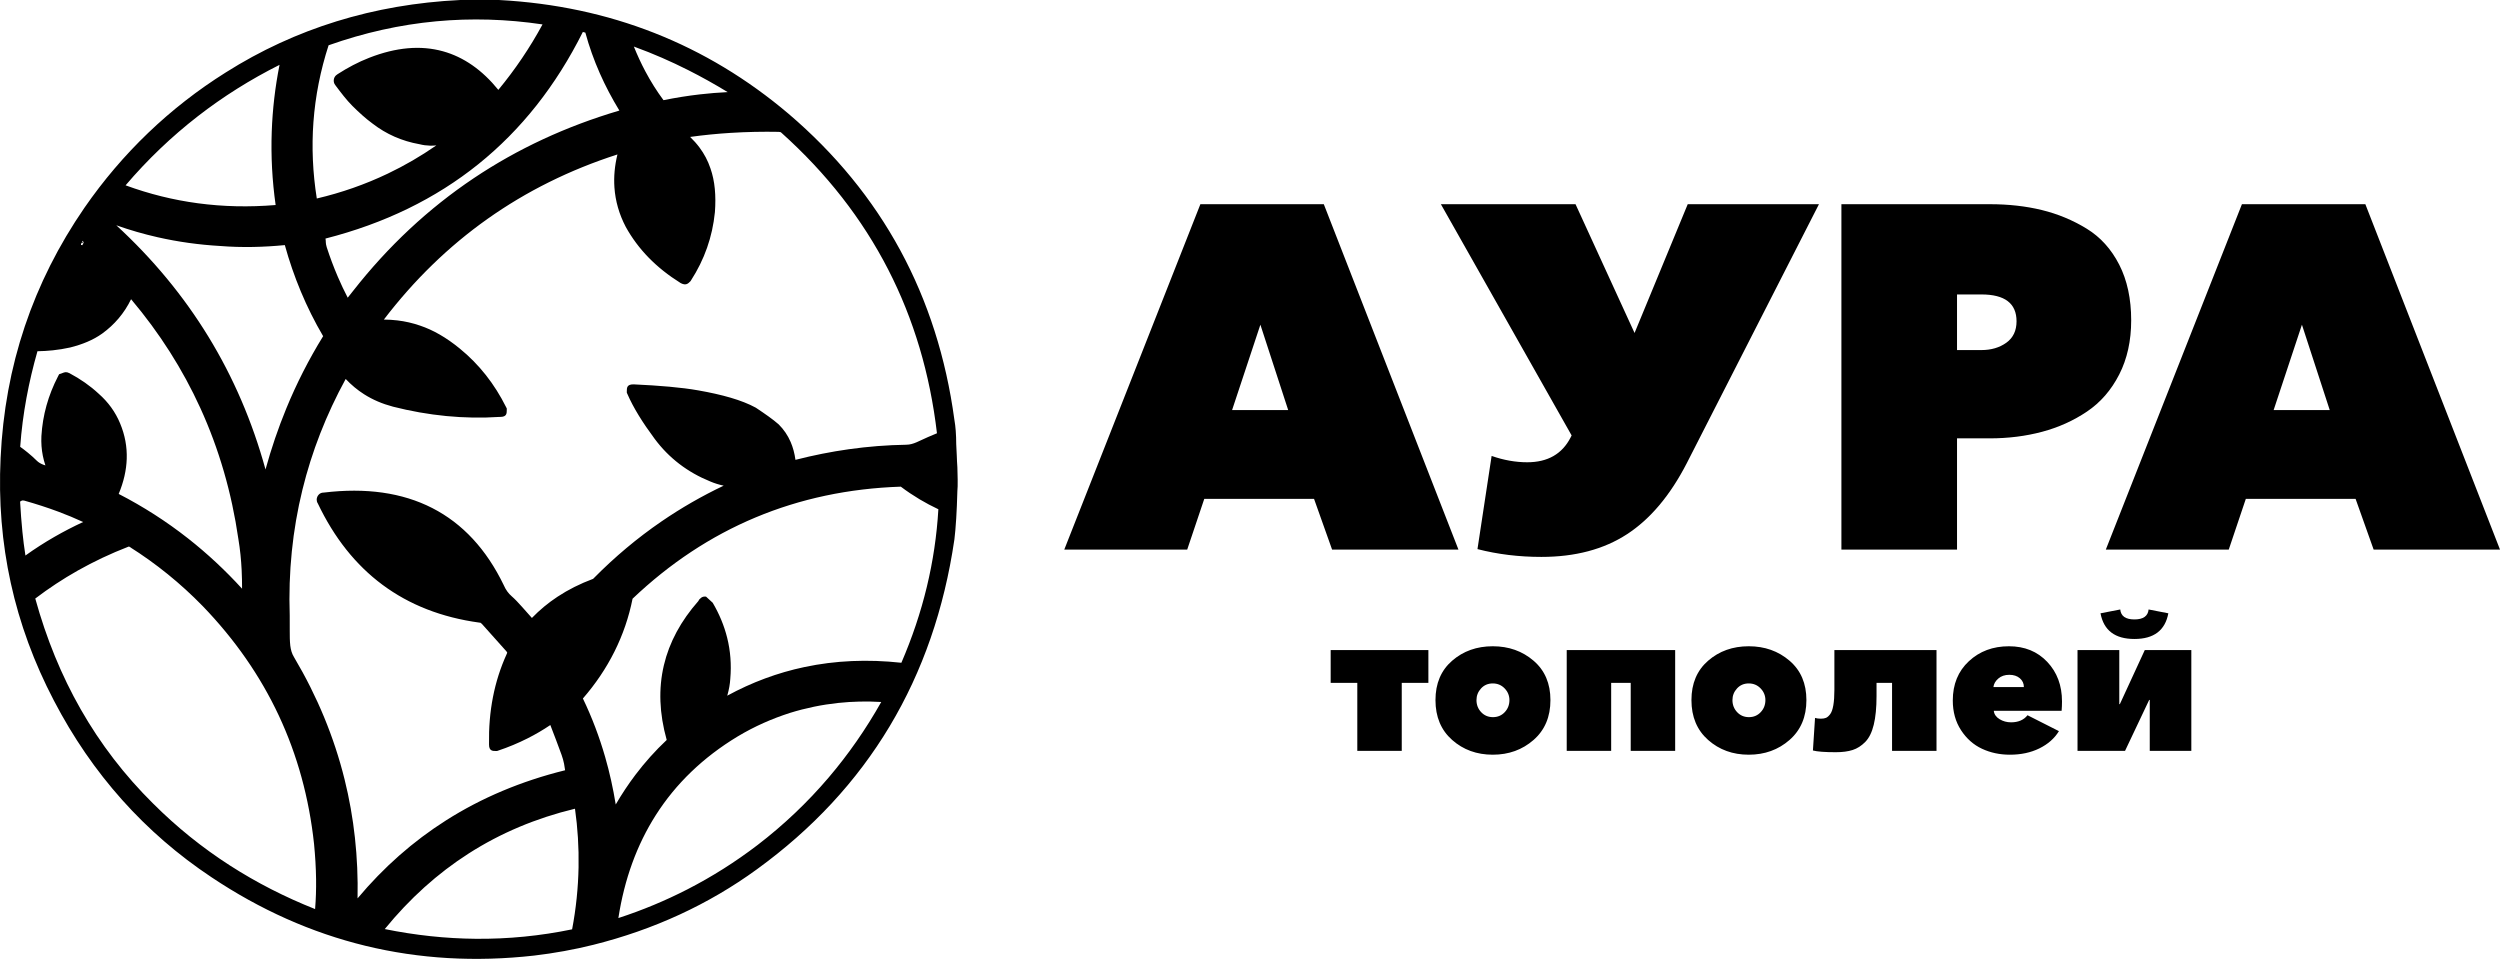
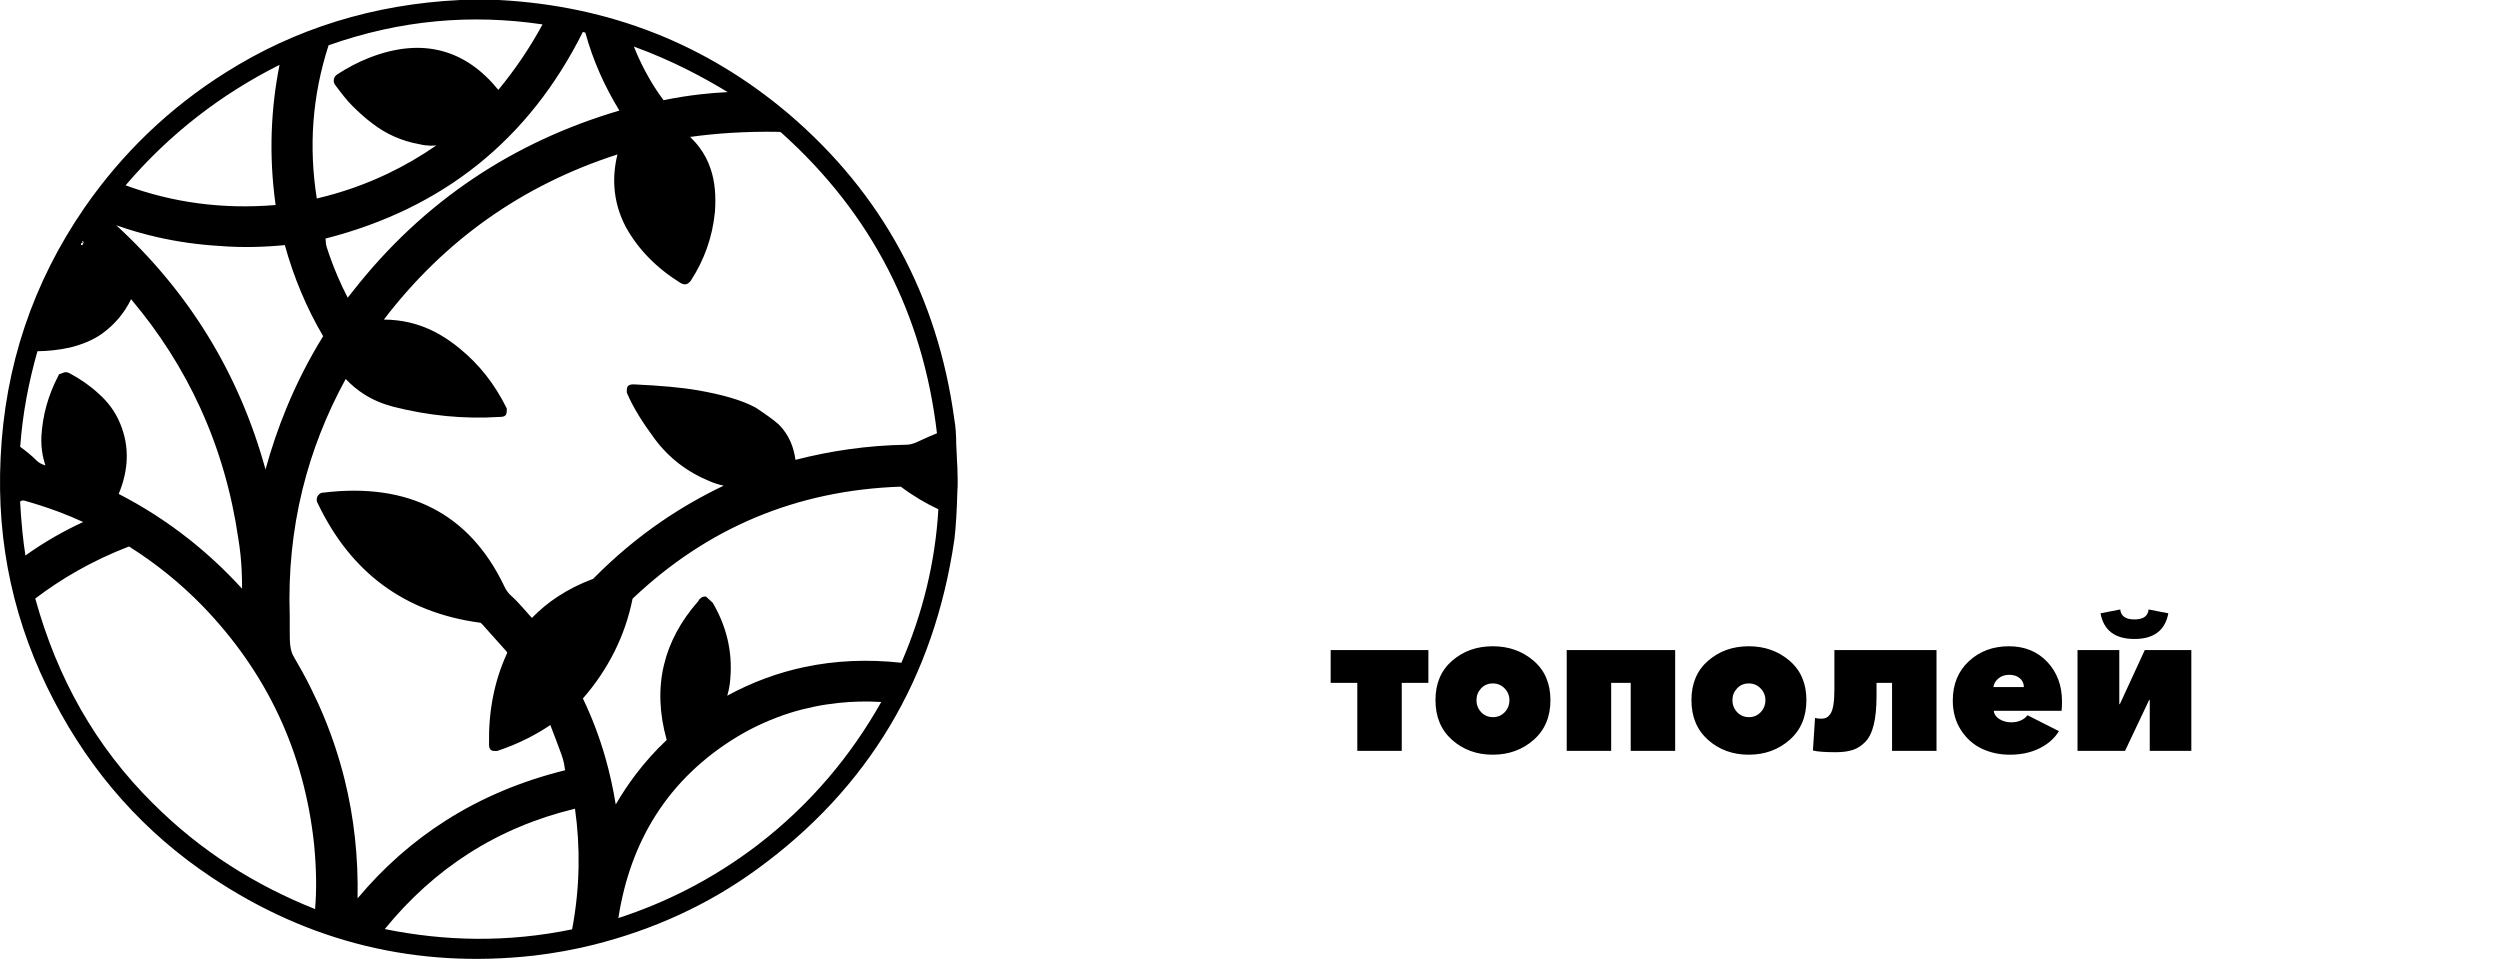
<svg xmlns="http://www.w3.org/2000/svg" xml:space="preserve" width="111.854mm" height="42.902mm" version="1.1" style="shape-rendering:geometricPrecision; text-rendering:geometricPrecision; image-rendering:optimizeQuality; fill-rule:evenodd; clip-rule:evenodd" viewBox="0 0 11171.2 4284.72">
  <defs>
    <style type="text/css"> .fil0 {fill:black;fill-rule:nonzero} </style>
  </defs>
  <g id="Layer_x0020_1">
    <g id="_2738468301008">
      <path class="fil0" d="M2055.76 0l175.75 0.1c246.71,13.32 477.49,62.59 692.28,147.08 216.1,85 416.03,205.64 599.73,361.18l0.11 0.11c208.77,177.99 375.44,381.56 499.24,609.96 123.49,227.84 204.3,480.36 241.7,756.86 2.75,15.43 4.79,32.27 6.11,49.87 1.4,18.68 2.11,38.49 2.13,58.7 1.19,15.96 1.88,34.33 2.55,52.65 0.62,16.81 1.25,33.65 2.64,51.72 0.98,19.28 2.57,89.75 0,105.64 -1.26,47.85 -3.07,88.51 -5.14,122.2 -2.48,40.29 -5.35,71.73 -8.18,94.41l-0.1 0.62c-45.43,310.06 -141.81,588.25 -289.1,834.18 -147.19,245.77 -345.06,459.03 -593.55,639.38 -108.09,78.61 -223.19,145.93 -344.35,201.84 -122.68,56.63 -251.75,101.75 -386.12,135.34 -42.18,10.55 -85.72,19.91 -130.58,28.05 -44.78,8.14 -89.62,14.87 -134.43,20.13l-0.11 0c-261.69,29.37 -512.91,14.68 -753.27,-43.73 -240.75,-58.52 -470.38,-160.87 -688.51,-306.73 -148.32,-98.76 -281.45,-213.89 -399.07,-345.58 -117.55,-131.63 -219.26,-279.42 -304.72,-443.68 -88.47,-169.1 -152.81,-344.1 -192.56,-525.03 -39.57,-180.1 -54.85,-366.32 -45.51,-558.59 9.37,-205.9 45.5,-401.86 108.04,-588.13 62.55,-186.35 151.54,-362.99 266.55,-530.15 84.5,-122.04 179.75,-234.01 285.39,-335.17 105.13,-100.66 220.54,-190.69 345.88,-269.36 155.95,-98.63 321.29,-174.74 495.28,-228.57 175.07,-54.18 358.88,-85.81 550.72,-95.19l1.24 -0.1zm-181.69 644.34c-38.98,-6.95 -76,-18.15 -111.04,-33.56 -34.86,-15.33 -67.74,-34.95 -98.6,-58.8 -15.16,-11.11 -30.14,-23.37 -44.95,-36.48 -15.85,-14.05 -30.69,-28.17 -44.83,-42.32 -26.71,-26.71 -50.86,-58.74 -74.93,-90.83 -1.99,-2.18 -3.69,-4.64 -5,-7.25l0 -0.21c-2.89,-5.78 -4.07,-12.52 -3.08,-19.23 0.89,-6.54 3.85,-12.98 9.18,-18.36 2.09,-2.12 4.52,-4.01 7.35,-5.65 22.84,-14.76 45.86,-28.27 69.36,-40.54 23.71,-12.37 47.71,-23.35 72.29,-32.92 120.2,-47 230,-56.56 329.33,-29.05 92.66,25.68 175.22,83.27 247.64,172.48 75.76,-91.68 141.59,-189.19 197.45,-292.51 -160.56,-23.85 -318.73,-28.38 -474.77,-13.87 -162.19,15.09 -322.5,50.92 -481.16,107.13 -36.54,112.59 -59.23,226.99 -67.74,343.16 -8.21,112.09 -3.29,225.94 15.05,341.52 110.3,-25.86 216.13,-62.92 317.21,-111.18 75.13,-35.86 147.47,-77.9 216.88,-126.07 -9.29,0.93 -18.6,1.33 -27.9,1.12 -15.88,-0.36 -31.82,-2.47 -47.73,-6.6zm741.52 -498.59l-11.15 -2.98c-119.87,239.79 -275.47,436.88 -467.08,590.91 -191.68,154.07 -419.26,264.96 -682.94,332.33 0.78,5.41 1.52,10.9 1.52,17.4 0,5.69 1.39,10.99 3,17.18l1 3.99c14.35,44.37 30.77,88.26 49.2,131.26 13.73,32.04 28.6,63.56 44.59,94.42l24.24 -30.57c156.62,-199.63 336.34,-367.73 539.35,-503.67 195.37,-130.81 412.06,-231.68 650.32,-301.99 -33.33,-54.78 -62.44,-110.08 -87.3,-166.3 -26.14,-59.11 -47.72,-119.61 -64.75,-181.99zm220.68 63.8l-3.92 -1.53c15.38,38.3 32.45,75.17 51.18,110.49 24.3,45.76 51.42,88.92 81.31,129.12 54.18,-11.03 108.26,-19.68 162.74,-25.94 40.72,-4.68 82,-8.06 124.04,-10.12 -57.47,-35.04 -116.42,-68.04 -177.17,-98.67 -76.43,-38.54 -155.43,-73.17 -237.57,-103.14l-0.62 -0.21zm-2275.13 618.57c105.98,38.85 213.65,65.52 323.46,80.21 113.14,15.14 228.65,17.65 347.05,7.81 -15.42,-109.04 -21.22,-218.29 -17.4,-327.41 3.5,-99.97 15.12,-199.73 34.85,-298.97 -130.15,65.32 -252.06,141.89 -365.15,229.68 -117.01,90.82 -224.8,193.74 -322.8,308.69zm2919.11 1068.99c22.12,22.12 39.87,48 52.8,77.95 10.32,24.11 17.56,50.64 21.42,79.74 79.63,-20.46 159.33,-36.31 239.06,-47.52 85.4,-12 171.06,-18.69 256.89,-20.03l0.41 -0.1c14.34,0 29.29,-4.3 44.52,-10.78 17.89,-8.25 35.78,-16.52 51.85,-23.62 12.58,-5.56 25.67,-11.15 39.6,-16.72 -31.04,-265.11 -103.68,-509.23 -217.9,-731.68 -116.05,-226.02 -275.17,-430.02 -477.33,-611.31l-1.14 -0.93c-0.97,-0.97 -2.04,-1.62 -3.12,-1.97 -1.84,-0.61 -4.38,-0.86 -7.26,-0.86l-0.41 -0.1c-70.32,-1.31 -142.3,0.03 -215.62,4.62 -59.71,3.75 -119.9,9.65 -180.29,18.05 15.56,14.92 29.7,30.73 42.25,47.61 20.7,27.84 37.15,58.6 48.64,92.9 9.93,28.38 16.33,58.87 19.51,91.74 3.13,32.43 3.16,66.91 0.44,103.76l-0.11 0.72c-5.49,54.96 -17.18,107.89 -35.03,158.69 -17.88,50.89 -41.94,99.7 -72.16,146.4l-1.7 2.64 -1.71 1.7c-9.37,9.37 -18.73,18.73 -41.02,7.6l-2.17 -1.24c-54.61,-34.14 -101.86,-71.83 -142.36,-113.36 -40.59,-41.63 -74.35,-87.1 -101.91,-136.71l-0.31 -0.62c-29.46,-56.13 -46.33,-115.09 -50.56,-176.14 -3.32,-48.02 1.18,-97.28 13.48,-147.38 -212.95,68.54 -406.56,164.72 -580.55,287.93 -173.62,122.96 -328.12,273.12 -463.19,449.92 20.71,0.12 40.99,1.37 60.82,3.75 34.78,4.15 68.36,11.88 100.7,23.13 29.3,9.84 58.55,23.08 88.01,40.05 29.68,17.11 59.29,37.72 89.16,62.16 43.63,35.53 82.63,75.23 117.22,119.08 34.5,43.73 64.54,91.51 90.42,143.28l2.89 5.77 0 5.99c0,15.88 -0.01,31.71 -29.07,31.71l-2.42 0c-79.99,5.24 -159.53,3.86 -238.88,-3.85 -80.01,-7.76 -159.32,-21.85 -238.22,-41.91l-0.21 -0.1c-47.46,-12.56 -90.24,-30.83 -128.99,-55.49 -29.77,-18.96 -57.02,-41.6 -82.02,-68.21 -87.05,159.36 -151.49,324.43 -193.27,494.89 -44.39,181.09 -63.33,368.46 -56.81,561.7l0.1 69.53c0,23.13 0,43.73 2.41,65.51 1.17,9.19 2.88,18.29 5.61,27.06 2.66,8.52 6.4,17.09 11.75,25.63l0.31 0.51c103,173.91 177.97,355.34 224.85,544.22 42.52,171.28 61.87,348.63 58.09,531.96 116.22,-138.69 247.92,-254.87 395.33,-348.47 158.88,-100.9 336.14,-175.57 532.06,-223.98 -1.16,-9.72 -2.69,-19.47 -4.67,-29.21 -2.69,-13.21 -6.32,-26.5 -11.15,-39.79 -16.3,-44.14 -32.58,-88.32 -50.16,-133.07 -32.32,21.83 -66.39,41.75 -101.57,59.53 -42.47,21.45 -86.96,39.95 -132.37,55.08l-4.34 1.45 -3.92 0c-15.88,0 -31.71,-0.01 -31.71,-29.07l0 -2.65c-1.26,-71.71 4.37,-141.93 17.69,-209.9 12.93,-66.05 33.21,-130.31 61.42,-192.13l0.41 -0.82c1.36,-2.73 1.93,-4.32 1.82,-5.02 -0.16,-1.08 -1.37,-2.95 -3.43,-5.58l-109.76 -122.82c-2.4,-2.3 -4.46,-4.11 -6.08,-4.98 -0.51,-0.27 -1.08,-0.44 -1.71,-0.44l-1.24 0 -2.27 -0.31c-168.36,-23.07 -312.49,-79.57 -433,-169.1 -119.77,-88.98 -215.87,-210.28 -288.91,-363.52 -3.51,-5.21 -5.01,-11.04 -5.01,-16.86 0,-4.29 1,-8.71 2.71,-12.67 1.49,-3.61 3.84,-7.07 6.65,-9.94l0.1 -0.21c5.37,-5.37 12.53,-8.73 20.71,-8.73l1.22 0c188.46,-22.77 350.41,0.14 485.17,69.1 135.06,69.13 241.81,184 319.52,344.88l0.31 0.82c4.4,9.92 9.48,18.91 15.49,27.2 5.75,7.96 12.31,15.07 19.87,21.55 26.16,22.29 64.78,69.5 89.98,96.64 34.49,-35.68 72.63,-67.28 114.61,-94.97 47.79,-31.53 100.57,-58 158.59,-79.71l0.64 -0.43 1.92 -1.9c94.48,-95.82 195.56,-180.37 302.87,-253.99 88.42,-60.64 181.26,-113.95 278.31,-160.08 -20.95,-4.55 -40.94,-10.69 -59.65,-18.67 -51.02,-20.65 -97.34,-46.94 -138.89,-78.8 -41.57,-31.87 -78.32,-69.31 -110.2,-112.28 -26.95,-36.37 -50.53,-70.74 -70.7,-103.7 -20.41,-33.34 -37.49,-65.46 -51.2,-97.01l-2.27 -5.2 0 -5.32c0,-15.88 0.01,-31.71 29.07,-31.71l3.79 0.1c56.83,2.64 109.42,5.98 157.47,10.35 48.74,4.42 91.84,9.8 128.78,16.39 53.44,9.37 101.94,20.17 144.82,32.77 43.29,12.7 80.7,27.3 111.53,44.11l2.07 1.24c19.89,13.26 38.59,25.96 55.55,38.16 17.49,12.6 32.8,24.42 45.1,35.35l1.14 1.03zm-2496.75 -797.95c-94.47,-5.44 -187.64,-18.37 -279.15,-39.1 -62.42,-14.14 -124.01,-31.91 -184.64,-53.39 162.92,149.9 300.09,315.62 411.21,497.14 111.44,182.04 196.7,380.06 255.5,593.99 25.76,-93.52 56.57,-184.3 92.88,-272.61 45.78,-111.31 100.34,-218.78 164.63,-322.98 -37.73,-64.21 -71.02,-131 -99.86,-200.05 -28,-67.01 -51.78,-136.11 -71.33,-206.95 -47.23,4.61 -94.64,7.49 -141.97,8.33 -49.99,0.88 -99.22,-0.47 -147.26,-4.38zm-615.22 -3.62l0.48 -1.19 -4.65 -5.85 -1.16 -0.39 -0.99 1.45 0 4.86c2.39,0.56 4.49,0.94 6.32,1.12zm0.51 -1.25l1.66 -3.7 -6.27 -2.08 4.61 5.77zm1.66 -3.7l1.26 -2.45 -0.88 -1.93 -6.42 0 4.91 -3.3 -0.2 -0.45 -3.99 2 -1 1.75 0.28 0 -0.46 0.3 -0.6 0.97 0.83 1.03 6.27 2.08zm1.29 -2.5l1.16 -1.88 -2.01 0 0.85 1.88zm1.16 -1.88l0.67 -0.71 -1.09 -4.7 -3.1 2.08 1.51 3.34 2.01 0zm-0.42 -5.41l-3.29 1.64 0.19 0.44 3.1 -2.08zm0 0l-0.03 -0.18c-0.38,-0.73 -0.81,-1.42 -1.27,-2.05l-3.13 1.35 1.14 2.52 3.29 -1.64zm-1.38 -2.33l-3.1 1.35 0.05 0.1 3.13 -1.35 -0.08 -0.1zm-2.46 -2.6c-0.24,0.99 -0.57,2.05 -0.99,3.17l0.35 0.78 3.1 -1.35c-0.75,-1 -1.59,-1.87 -2.46,-2.6zm-0.72 3.97l-0.78 0.46 0.83 -0.36 -0.05 -0.1zm-0.72 0.32l0.72 -0.32 -0.32 -0.69 -0.4 1.01zm-0.06 0.14l0.83 -0.36 1.15 2.52 -3.99 2 2.02 -4.15zm-3.82 7.2l-0.38 0.59 1.16 0.39 -0.78 -0.98zm-52.51 580.33c23.88,12.64 47.07,26.74 69.13,42.22 21.29,14.95 41.67,31.3 60.73,49.01 21.96,19.33 40.58,39.9 56.11,61.35 16.54,22.87 29.8,47.05 40.1,72.04 21.28,50.98 31.19,103.52 29.42,157.92 -1.66,50.85 -13.54,103.01 -35.93,156.75 109.7,56.39 213.06,122.73 309.75,198.7 85.66,67.3 166.26,142.32 241.55,224.8 0.05,-27.84 -0.49,-55.59 -1.86,-83.38 -2.26,-45.78 -6.79,-91.66 -14.56,-138.27l-0.1 -0.62c-30,-207.45 -86.69,-402.42 -169.7,-584.51 -79.25,-173.87 -182.6,-336.26 -309.71,-486.81 -30.84,63.33 -74.51,113.88 -129.05,153.54l-0.2 0.1c-20.08,14.34 -42.24,26.51 -66.4,36.81 -23.84,10.17 -49.6,18.54 -77.25,25.45l-0.73 0.11c-24.9,5.52 -50.35,9.67 -76.32,12.4 -22.62,2.37 -45.46,3.75 -68.44,4.08 -19.49,68.23 -36.03,137.68 -49.04,208.3 -13.16,71.48 -22.73,144.41 -28.07,218.78 11.61,8.31 23.16,17.11 34.42,26.34 14.01,11.49 27.27,23.31 39.29,35.33 7.88,7.88 17.95,13.89 30.14,18.46l8.82 2.94c-4.79,-14.21 -8.64,-28.59 -11.55,-43.14 -5.66,-28.36 -7.79,-57.6 -6.36,-87.65l0 -0.21c2.75,-46.81 10.34,-92.3 22.73,-136.71 12.38,-44.41 29.57,-87.73 51.51,-130.24l4.89 -9.47 10.28 -3.44 3.52 -1.39c11.35,-4.54 17.85,-7.13 32.36,0.08l0.52 0.31zm2873.91 1025.6c29.38,50.06 51.11,102.11 64.61,156.44 14.59,58.72 19.47,119.72 13.94,183.29 -1.52,24.2 -5.8,47.63 -12.16,70.25l-1.53 5.29c110.18,-59.97 225.3,-102.68 345.34,-128.06 137.88,-29.17 282.18,-35.53 432.84,-19.1 48.12,-111.46 86.18,-224.65 113.82,-339.49 27.33,-113.52 44.6,-229.01 51.48,-346.43 -28.82,-13.59 -56.57,-28.27 -83.42,-44.27 -29.26,-17.49 -57.33,-36.29 -84.43,-56.74 -232.69,7.79 -449.21,53.89 -649.15,137.59 -199.7,83.61 -382.99,204.88 -549.49,363.11 -16.3,82.27 -43.44,161.33 -81.03,236.52 -37,74.01 -84.08,144.01 -140.9,209.35 40.8,84.82 73.75,172.1 99.48,261.51 19.89,69.16 35.54,139.93 47.22,212.1 26.93,-46.27 56.27,-90.49 88.03,-132.52 42.12,-55.72 88.72,-107.76 139.78,-155.77 -33.27,-118.64 -37.17,-229.72 -12.66,-333.79 24.22,-102.87 76.03,-198.5 154.47,-287.44 1.97,-5.26 6.31,-10.29 12.88,-14.83 4.45,-3.09 10.16,-4.94 16.41,-4.77l0.83 0c1.2,0.07 2.56,0.24 4.05,0.56l29.58 27.21zm-3094.92 -451.84c2.61,45.43 5.85,90.63 10.33,135.04 3.54,35.17 7.93,70.43 13.5,105.74 41.24,-29.65 84.41,-57.45 129.5,-83.36 41.51,-23.86 84.3,-46 128.38,-66.43 -36.45,-16.88 -73.26,-32.12 -110.25,-45.95 -50.08,-18.75 -100.97,-35.04 -152.18,-49.49 -2.71,-0.63 -5.04,-0.96 -7.09,-0.96 -1.56,0 -2.83,0.18 -3.88,0.51 -1.66,0.59 -3.58,1.58 -5.69,2.99l-2.62 1.92zm815.99 466.7c-49.45,-50.75 -101.52,-98.25 -156.17,-142.5 -54.61,-44.21 -111.91,-85.22 -171.83,-123l-0.51 -0.31 -0.32 0.01c-0.95,-0.09 -1.88,-0.02 -2.68,0.16 -80.63,31.25 -155.93,66.96 -226.53,106.79 -67.12,37.87 -130.34,79.69 -190.13,125.11 49.44,179.14 117.05,344.25 203.45,495.61 87.96,154.11 195.53,294.27 323.32,420.74l0.11 0c105.08,105.08 219.69,197.2 343.16,276.63 118.7,76.36 245.69,141.17 380.35,194.67 3.61,-44.23 4.94,-88.48 4.39,-132.9 -0.64,-52.23 -3.92,-104.96 -9.11,-158.39 -22.14,-205.58 -74.74,-396.76 -157.48,-573.5 -82.98,-177.27 -196.46,-340.34 -340.03,-489.13zm2478.98 1067.97c117.36,-89.98 223.54,-190.87 318.14,-301.96 88.16,-103.53 166.55,-216.21 234.89,-337.47 -64.53,-3.86 -128.38,-2.47 -191.33,4.19 -73.17,7.75 -145.42,22.61 -216.4,44.54 -40.01,12.9 -79.35,27.74 -118.24,45.1 -38.95,17.38 -77.65,37.38 -116.38,60.62 -153.63,93.01 -275.62,210.44 -365.22,351.32 -84.34,132.59 -140.21,286.12 -167.05,459.71 107.03,-34.86 210.31,-77.79 309.52,-128.78 108.98,-56.01 213.14,-121.79 312.07,-197.3zm-1665.47 375.29c136.93,27.77 272.5,42.26 406.69,43.45 144.68,1.29 288.19,-12.8 430.51,-42.28 17.61,-93.08 27.13,-185.95 28.8,-277.99 1.62,-87.74 -3.81,-174.93 -15.99,-260.98 -173.87,42 -332.03,108.58 -474.97,200.03 -138.91,88.86 -263.76,201.38 -375.04,337.76z" />
      <g>
-         <path class="fil0" d="M4755.66 2455.84l608.2 -1543.39 551.53 0 601.66 1543.39 -564.61 0 -80.66 -226.71 -490.49 0 -76.29 226.71 -549.34 0zm749.89 -623.47l250.69 0 -124.25 -381.48 -126.44 381.48zm1382.07 656.16c-100.27,0 -195.46,-11.63 -285.57,-34.88l63.22 -416.37c53.77,18.9 106.81,28.33 159.14,28.33 91.55,0 156.22,-37.05 194.01,-111.17l4.35 -8.72 -584.22 -1033.29 601.65 0 263.77 575.51 237.62 -575.51 586.4 0 -590.77 1157.55c-74.12,143.88 -163.13,249.6 -267.04,317.18 -103.91,67.58 -231.44,101.37 -382.58,101.37zm1340.66 -32.7l0 -1543.39 662.7 0c84.29,0 162.04,8.72 233.25,26.16 71.21,17.45 137.7,45.05 199.47,82.84 61.76,37.78 110.45,91.55 146.05,161.31 35.6,69.75 53.41,152.6 53.41,248.51 0,91.55 -17.81,172.21 -53.41,241.97 -35.6,69.75 -83.56,124.98 -143.88,165.67 -60.3,40.7 -127.16,70.85 -200.55,90.47 -73.39,19.62 -151.5,29.42 -234.34,29.42l-146.05 0 0 497.03 -516.64 0zm516.64 -891.59l109 0c43.59,0 80.66,-10.9 111.17,-32.7 30.52,-21.8 45.78,-53.77 45.78,-95.92 0,-79.93 -52.31,-119.9 -156.95,-119.9l-109 0 0 248.51zm664.88 891.59l608.2 -1543.39 551.53 0 601.66 1543.39 -564.61 0 -80.66 -226.71 -490.49 0 -76.29 226.71 -549.34 0zm749.89 -623.47l250.69 0 -124.25 -381.48 -126.44 381.48z" />
        <path class="fil0" d="M6065.08 3355.23l0 -303.93 -119 0 0 -146.4 436.63 0 0 146.4 -119.01 0 0 303.93 -198.63 0zm787.67 -48.8c-50.23,43.94 -111.02,65.92 -182.36,65.92 -71.35,0 -131.85,-21.97 -181.51,-65.92 -49.66,-43.95 -74.49,-103.31 -74.49,-178.08 0,-74.2 24.83,-132.84 74.49,-175.94 49.66,-43.1 110.16,-64.64 181.51,-64.64 71.34,0 132.13,21.54 182.36,64.64 50.23,43.1 75.34,101.74 75.34,175.94 0,74.77 -25.12,134.13 -75.34,178.08zm-234.16 -124.14c13.99,14.84 31.54,22.26 52.65,22.26 21.12,0 38.67,-7.42 52.65,-22.26 13.99,-14.84 20.98,-32.82 20.98,-53.94 0,-19.97 -7.14,-37.38 -21.4,-52.22 -14.27,-14.84 -31.97,-22.26 -53.08,-22.26 -21.12,0 -38.53,7.42 -52.23,22.26 -13.69,14.84 -20.54,32.25 -20.54,52.22 0,21.12 6.99,39.1 20.97,53.94zm382.27 172.94l0 -450.34 484.58 0 0 450.34 -198.63 0 0 -303.93 -87.33 0 0 303.93 -198.63 0zm995.71 -48.8c-50.23,43.94 -111.02,65.92 -182.36,65.92 -71.35,0 -131.85,-21.97 -181.51,-65.92 -49.66,-43.95 -74.49,-103.31 -74.49,-178.08 0,-74.2 24.83,-132.84 74.49,-175.94 49.66,-43.1 110.16,-64.64 181.51,-64.64 71.34,0 132.13,21.54 182.36,64.64 50.23,43.1 75.34,101.74 75.34,175.94 0,74.77 -25.12,134.13 -75.34,178.08zm-234.16 -124.14c13.99,14.84 31.54,22.26 52.65,22.26 21.12,0 38.67,-7.42 52.65,-22.26 13.99,-14.84 20.98,-32.82 20.98,-53.94 0,-19.97 -7.14,-37.38 -21.4,-52.22 -14.27,-14.84 -31.97,-22.26 -53.08,-22.26 -21.12,0 -38.53,7.42 -52.23,22.26 -13.69,14.84 -20.54,32.25 -20.54,52.22 0,21.12 6.99,39.1 20.97,53.94zm440.5 178.93c-48.52,0 -82.47,-2.57 -101.89,-7.7l9.42 -145.55c6.85,2.29 15.7,3.43 26.55,3.43 9.13,0 16.69,-1.28 22.69,-3.85 5.99,-2.58 12.12,-7.99 18.41,-16.27 6.27,-8.28 10.99,-21.55 14.12,-39.81 3.14,-18.27 4.71,-41.39 4.71,-69.35l0 -177.22 456.32 0 0 450.34 -198.63 0 0 -303.93 -69.34 0 0 59.07c0,51.36 -4.14,94.03 -12.41,128 -8.28,33.96 -20.97,59.64 -38.1,77.05 -17.12,17.41 -35.95,29.39 -56.51,35.95 -20.54,6.56 -45.66,9.85 -75.33,9.85zm778.24 11.13c-45.09,0 -86.61,-8.84 -124.57,-26.54 -37.95,-17.7 -69.2,-45.37 -93.75,-83.04 -24.54,-37.67 -36.81,-81.91 -36.81,-132.7 0,-72.49 23.97,-130.99 71.92,-175.52 47.95,-44.51 107.59,-66.77 178.93,-66.77 70.21,0 127.29,23.26 171.23,69.77 43.95,46.52 65.93,105.46 65.93,176.79 0,14.27 -0.57,28.25 -1.72,41.96l-303.07 0c1.72,15.41 10.28,27.82 25.69,37.24 15.41,9.42 32.53,14.12 51.36,14.12 32.54,0 57.08,-10.56 73.64,-31.68l140.4 71.06c-19.97,32.54 -49.09,58.23 -87.33,77.06 -38.24,18.84 -82.19,28.24 -131.84,28.24zm-73.63 -302.21l136.13 0c0,-15.98 -5.99,-29.11 -17.98,-39.38 -11.99,-10.28 -27.68,-15.41 -47.09,-15.41 -19.97,0 -36.39,5.56 -49.23,16.69 -12.84,11.14 -20.12,23.83 -21.83,38.1zm375.84 285.1l0 -450.34 186.64 0 0 241.43 2.57 0 111.3 -241.43 208.04 0 0 450.34 -185.78 0 0 -227.74 -2.57 0 -107.87 227.74 -212.33 0zm405.82 -614.72c-14.27,76.48 -64.79,114.72 -151.55,114.72 -86.75,0 -137.27,-38.24 -151.54,-114.72l88.19 -17.12c2.86,29.67 23.97,44.51 63.35,44.51 39.39,0 60.5,-14.84 63.36,-44.51l88.19 17.12z" />
      </g>
    </g>
  </g>
</svg>